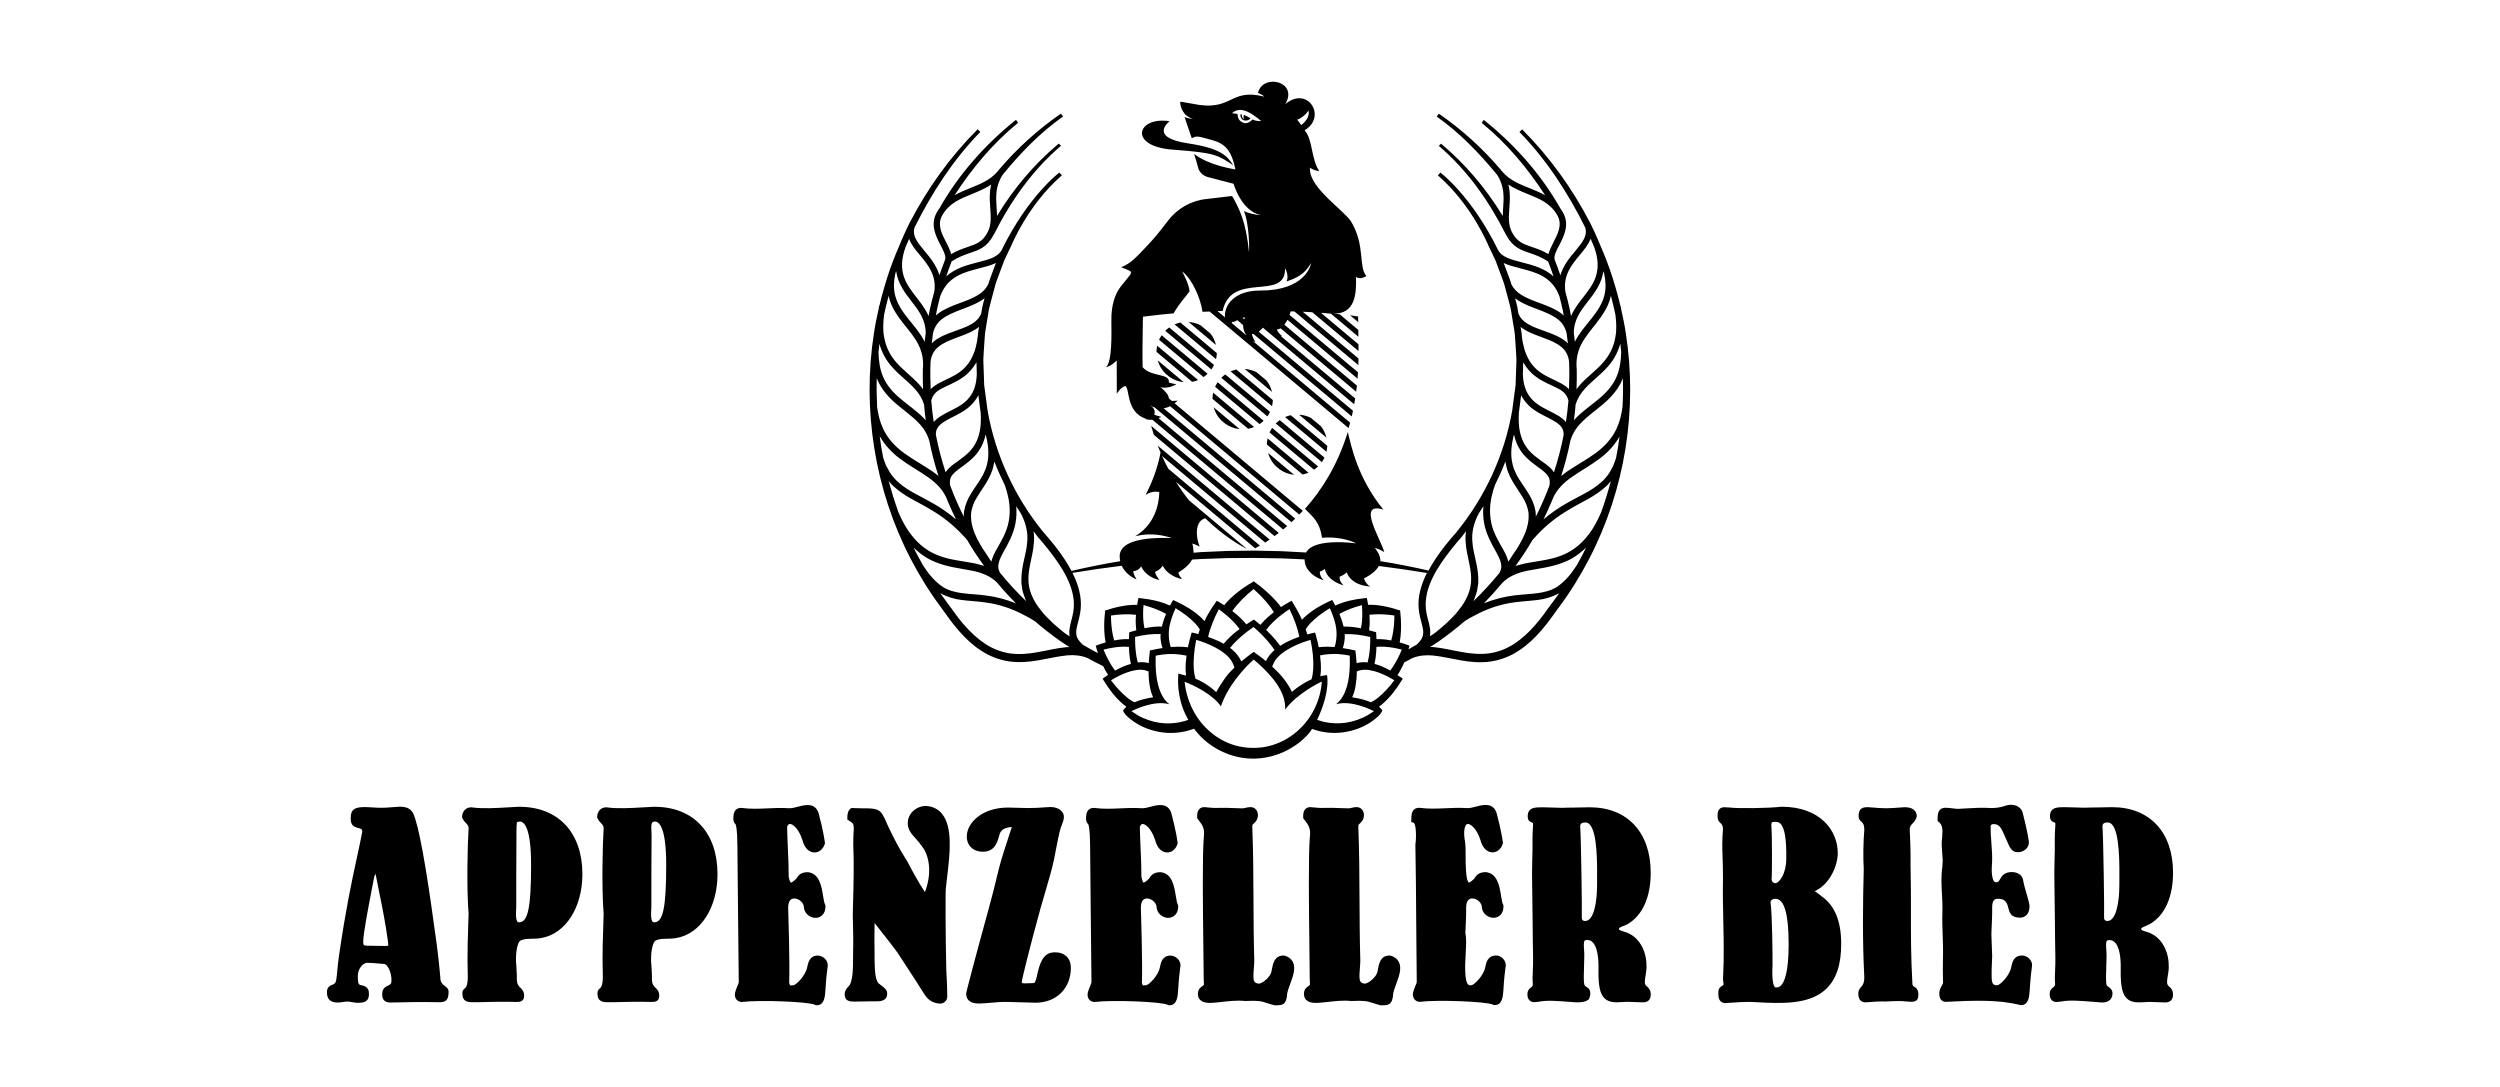
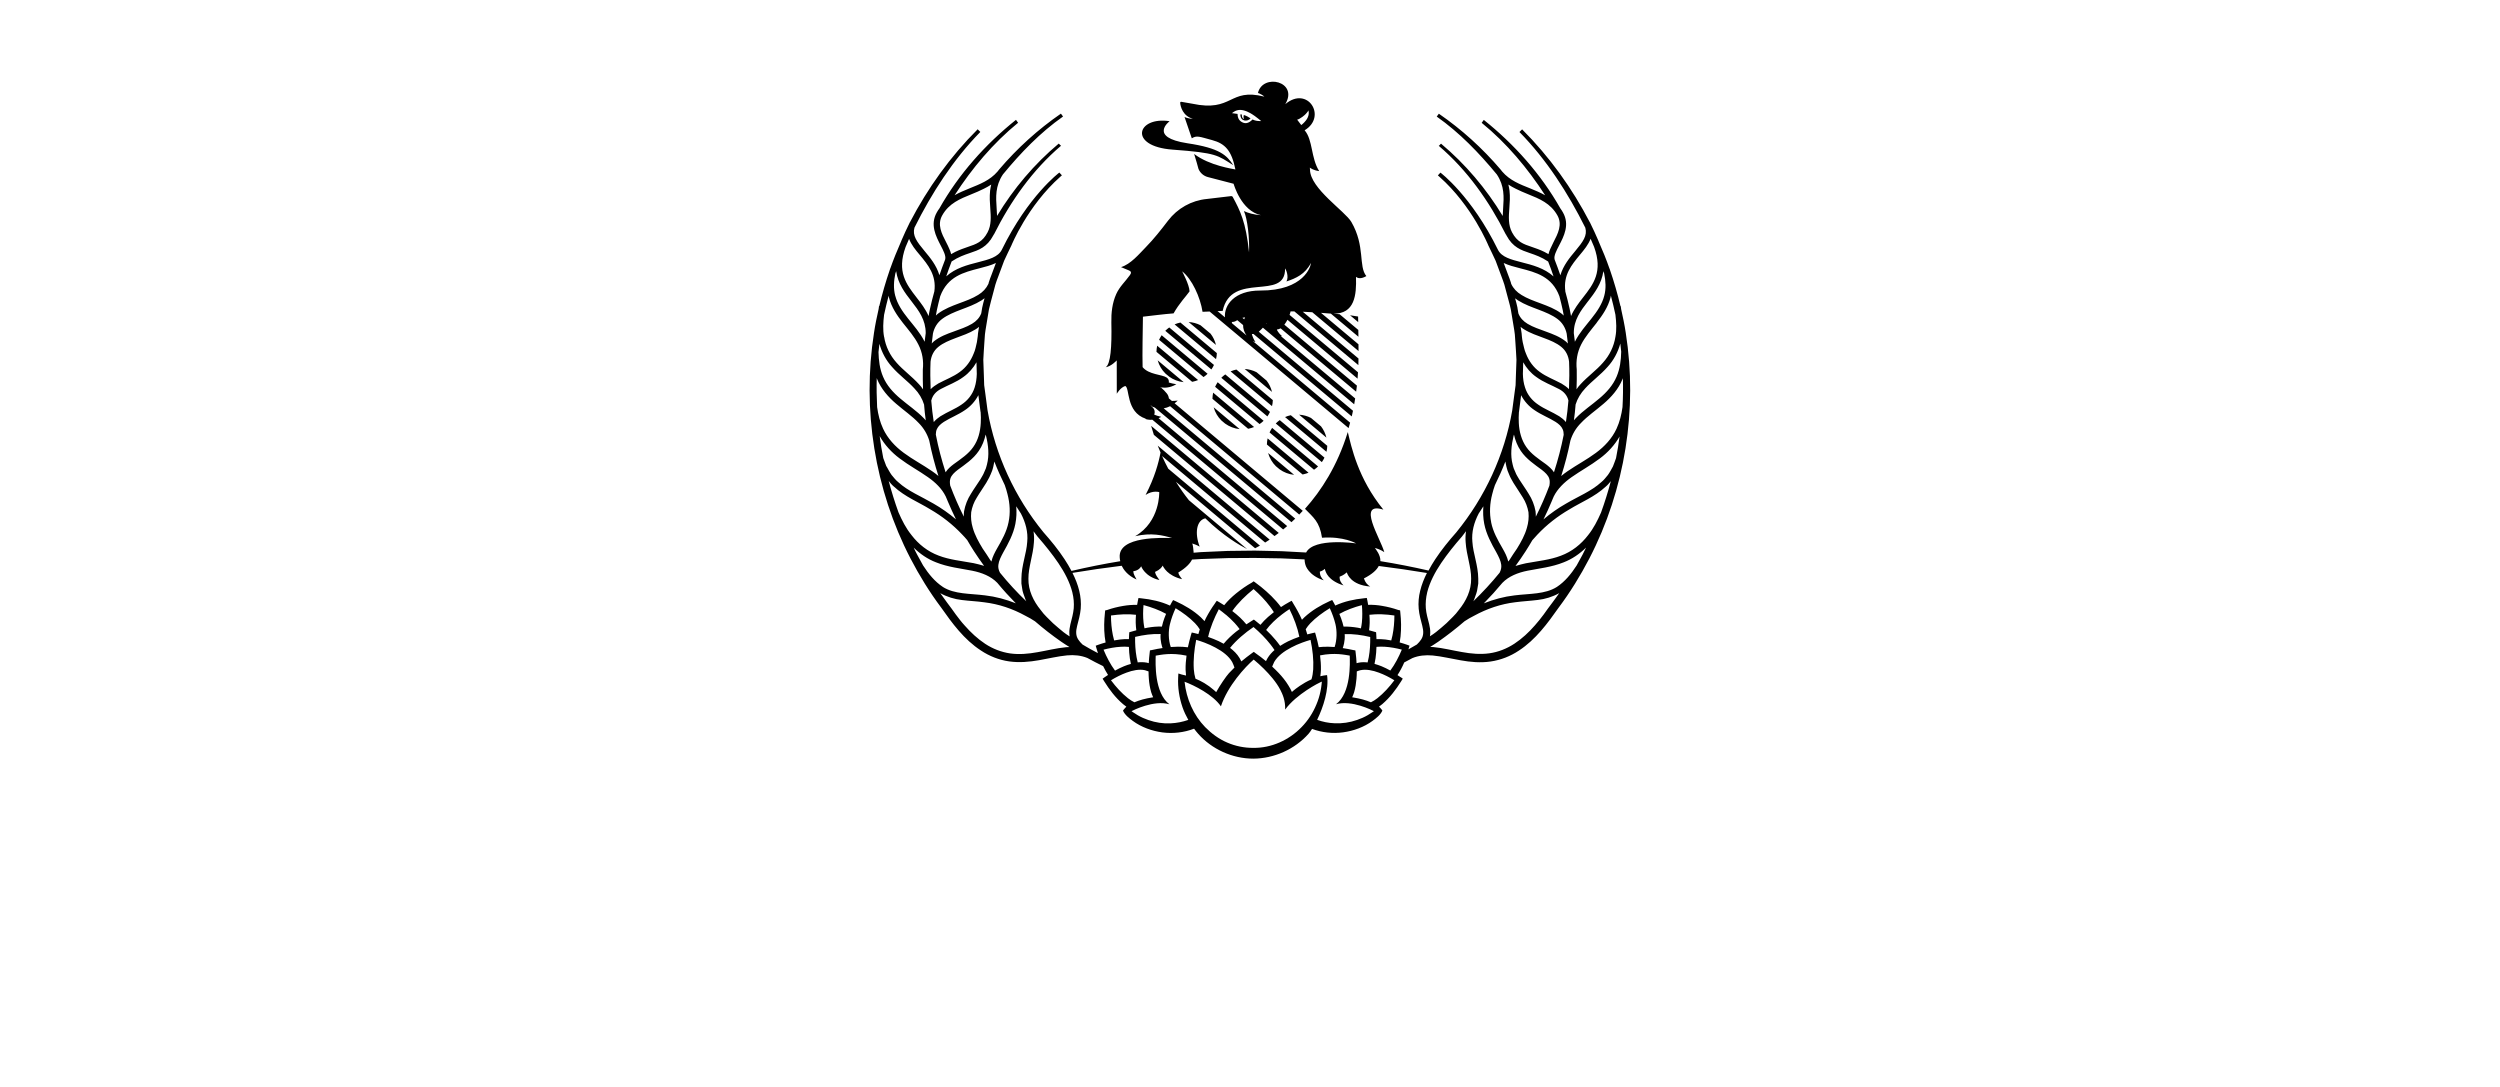
<svg xmlns="http://www.w3.org/2000/svg" id="Ebene_1" data-name="Ebene 1" viewBox="0 0 460 200">
  <path d="M215.21,22.3s-3.96,2.96,3.27,4.06c5.96.89,7.24,2.2,8.45,4.04-2.95-1.84-2.97-2.26-11.19-2.87-8.23-.61-6.54-6.16-.53-5.23ZM219.52,70.22c.33-.07.63-.17.93-.29l-7.53-6.32c-.08.37-.12.74-.13,1.13l6.56,5.51c.05,0,.11-.01.16-.03ZM235.44,86.35c.78.56,1.7.92,2.68,1.02l-4.79-4.02c.27.95.77,1.78,1.43,2.43l.68.57ZM225.42,77.94c.78.56,1.7.92,2.68,1.02l-4.79-4.02c.27.95.77,1.78,1.43,2.43l.68.57ZM229.82,78.86c.32-.07.63-.17.93-.29l-7.53-6.32c-.08.37-.12.74-.13,1.13l6.56,5.51c.05,0,.11-.01.16-.03ZM223.37,67.15l-8.23-6.9c-.26.19-.51.4-.73.62l8.48,7.11c.18-.26.35-.54.48-.83ZM215.12,69.3c.78.56,1.7.92,2.68,1.02l-4.79-4.02c.27.95.77,1.78,1.43,2.43l.68.57ZM217.18,59.35c-.37.08-.72.19-1.05.34l7.62,6.39c.09-.36.14-.73.15-1.11l-6.71-5.63s0,0-.01,0ZM222.2,68.78l-8.46-7.1c-.18.27-.33.55-.47.84l8.18,6.86c.27-.18.52-.39.75-.61ZM239.84,87.27c.32-.07.63-.17.93-.29l-7.53-6.32c-.08.37-.12.74-.13,1.13l6.56,5.51c.05,0,.11-.01.16-.03ZM249.91,59.28c0-.41-.01-.77-.02-1.04-.46-.08-.96-.15-1.48-.23l1.5,1.26ZM220.9,59.85c-.67-.35-1.42-.55-2.19-.6l5.03,4.22c-.19-.77-.53-1.47-.99-2.07l-1.85-1.55ZM257.69,124.57l.42.3s-.27.44-.28.46c-.97,1.55-2.06,3-3.49,4.23-.19.16-.39.31-.6.46.03.02.51.52.62.73-.35.79-1.13,1.39-1.81,1.89-1.57,1.15-3.5,1.85-5.42,2.11-1.93.26-3.89.04-5.71-.63-.24.37-.46.69-.65.9-2.53,2.84-6.31,4.55-10.16,4.57-3.85,0-7.64-1.73-10.15-4.58-.27-.3-.51-.61-.75-.93-1.86.71-3.87.94-5.85.68-1.92-.26-3.85-.96-5.42-2.11-.68-.5-1.46-1.1-1.81-1.89.11-.2.59-.7.62-.73-.21-.15-.41-.3-.6-.46-1.44-1.23-2.52-2.68-3.49-4.23,0-.01-.28-.46-.28-.46l.42-.3c.19-.14.39-.27.58-.39-.34-.53-.63-1.07-.9-1.62-.98-.48-1.95-.97-2.9-1.5-1.15-.47-2.42-.6-3.74-.48-1.67.16-3.38.58-5.16.89-1.76.31-3.63.48-5.49.22-1.86-.26-3.65-.97-5.19-2-3.13-2.03-5.32-5.06-7.33-7.91-2.13-2.84-4.01-5.89-5.65-9.05-6.57-12.68-8.92-27.45-6.7-41.52.22-1.48.52-2.92.85-4.37.03-.18.04-.36.07-.53h.05c.54-2.27,1.19-4.52,1.95-6.72.02-.06.03-.11.04-.16h.02c.59-1.68,1.27-3.35,2-5.01.03-.08.05-.15.09-.23h0c.46-1.05.93-2.11,1.45-3.14.02-.05.03-.09.05-.13h.02c3.27-6.29,7.45-12.13,12.48-17.14l.49.49c-5,5.1-8.94,11.23-12.12,17.61-.41,1.45.42,2.57,1.86,4.3,1.03,1.23,2.19,2.63,2.73,4.45.33-.95.67-1.9,1.04-2.84l.03-.11c.15-.63-.33-1.56-.84-2.54-.88-1.7-1.98-3.82-.71-6.06.14-.27.31-.51.48-.74h0c3.57-6.32,8.45-11.79,14.09-16.3.19.24.2.28.39.54-4.6,3.75-8.48,8.37-11.68,13.33.88-.5,1.82-.88,2.74-1.26,1.89-.77,3.75-1.46,5.16-3.1.1-.13.2-.26.3-.38,3.32-3.9,7.15-7.37,11.36-10.27.19.24.2.28.39.53-4.2,2.95-7.8,6.69-11.06,10.65-1.43,2.14-1.3,4.19-1.16,6.19.03.48.07.97.08,1.45,3.02-5.02,6.86-9.55,11.35-13.31,0,.02.02.03.03.04.02.01.03.02.05.03.23.2.06.13.34.33-5.24,4.46-9.28,10.19-12.35,16.33h-.03c-.03.05-.05.11-.09.18-1.15,2.17-2.68,2.69-4.3,3.23-1.01.34-2.13.73-3.36,1.55-.35.9-.68,1.82-.99,2.74,1.72-1.54,3.91-2.1,5.83-2.59,1.99-.51,3.72-.95,4.39-2.3,4.87-9.94,10.59-14.21,10.59-14.21.02.01.25.25.47.51l-.27.24c-6.06,5.36-9.02,12.66-9.02,12.66-.43.94-.93,1.87-1.34,2.82l-1.09,2.93c-.17.49-.39.97-.52,1.47l-.4,1.51c-.25,1.01-.56,2-.78,3.02l-.51,3.08c-.07.52-.19,1.03-.23,1.54l-.11,1.56c-.06,1.04-.15,2.07-.19,3.11l.11,3.11.05,1.56.21,1.55.41,3.09c1.43,8.21,5.01,15.97,10.29,22.43,1.39,1.57,2.72,3.19,3.88,4.96.46.69.88,1.41,1.27,2.15,2.97-.69,5.97-1.3,8.98-1.79-.05-.21-.09-.43-.1-.66-.35-4.05,8.07-3.62,9.62-3.61-1.65-.49-3.82-1.02-6.78-.33,4.63-2.69,4.43-8.11,4.43-8.11,0,0-1.17-.38-2.51.52,1.67-3.21,2.4-5.92,2.75-7.81-.18-.41-.35-.83-.52-1.26l20.6,17.29c-.29.19-.57.37-.83.54l-18.97-15.92c.36.81.74,1.59,1.14,2.33l16.87,14.16c-.34.19-.64.36-.89.48l-14.57-12.23c.77,1.23,1.57,2.36,2.39,3.39l10.71,8.99c-1.25-.63-4.34-2.39-7.69-5.66,0,0,0,0,0,0-1.61.36-2,2.71-1.04,5.21-.53-.31-1.02-.46-1.36-.58.13.29.22,1.24.24,1.54,0,.05,0,.11,0,.16l1.35-.11,4.95-.22,4.96-.06,4.96.11,4.49.24c1.43-2.79,9.2-1.68,9.2-1.68,0,0-2.28-1.33-6.28-1.04-.44-2.97-1.62-3.75-3.13-5.32,2.99-3.33,5.96-7.92,7.85-14.05,0-.02.02-.04.03-.06.65,2.67,1.85,8.51,6.54,14.26-4.94-1.54-.57,5.22.17,7.82-.69-.46-1.38-.68-1.73-.76.16.23,1.07,1.3,1.01,2.42,2.97.48,5.93,1.06,8.86,1.73.38-.71.79-1.41,1.23-2.07,1.16-1.76,2.49-3.39,3.88-4.96,5.28-6.46,8.87-14.22,10.29-22.43l.41-3.09.21-1.55.05-1.56.11-3.11c-.04-1.04-.13-2.08-.19-3.11l-.11-1.56c-.04-.52-.16-1.03-.23-1.54l-.51-3.08c-.21-1.01-.53-2.01-.78-3.02l-.4-1.51c-.14-.5-.35-.98-.52-1.47l-1.09-2.93c-.41-.95-.91-1.87-1.34-2.82,0,0-2.96-7.3-9.02-12.66l-.27-.24c.22-.26.46-.5.47-.51,0,0,5.71,4.26,10.59,14.21.67,1.35,2.41,1.79,4.39,2.3,1.92.49,4.11,1.05,5.83,2.59-.3-.93-.64-1.84-.99-2.74-1.23-.82-2.35-1.21-3.36-1.55-1.62-.55-3.14-1.06-4.3-3.23-.04-.07-.06-.12-.09-.19h-.03c-3.07-6.12-7.11-11.86-12.35-16.32.29-.19.12-.13.34-.33.02-.01.03-.02.05-.03,0-.01.02-.02.03-.04,4.48,3.76,8.33,8.29,11.35,13.31.01-.48.04-.98.08-1.45.14-2,.27-4.05-1.16-6.19-3.26-3.95-6.87-7.7-11.06-10.65.19-.24.2-.28.39-.53,4.21,2.9,8.04,6.37,11.36,10.27.1.13.2.26.3.38,1.41,1.64,3.26,2.34,5.16,3.1.92.38,1.85.76,2.74,1.26-3.21-4.96-7.08-9.59-11.68-13.33.19-.25.2-.29.39-.54,5.64,4.51,10.52,9.98,14.09,16.29h0c.17.24.34.48.48.75,1.27,2.24.17,4.37-.71,6.06-.51.98-.99,1.92-.84,2.54l.03.11c.37.94.71,1.88,1.04,2.84.54-1.82,1.7-3.22,2.73-4.45,1.44-1.73,2.27-2.85,1.86-4.3-3.18-6.38-7.12-12.52-12.12-17.61l.49-.49c5.02,5.01,9.21,10.84,12.48,17.14h.02s.03.08.05.13c.52,1.03.99,2.09,1.45,3.14h0c.04.07.06.15.09.23.73,1.65,1.41,3.32,2,5.02h.02s.02.09.04.15c.76,2.2,1.41,4.45,1.95,6.73h.05c.03.17.04.35.07.53.32,1.45.63,2.89.85,4.37,2.22,14.07-.12,28.84-6.7,41.52-1.64,3.16-3.52,6.21-5.65,9.05-2.01,2.85-4.21,5.88-7.33,7.91-1.54,1.03-3.33,1.73-5.19,2-1.87.27-3.73.1-5.49-.22-1.77-.3-3.49-.73-5.16-.89-1.32-.12-2.6.01-3.74.48-.5.28-1,.54-1.5.8-.34.8-.75,1.57-1.24,2.33.19.13.39.25.58.39ZM257.94,119.53c-1.03-.27-2.1-.46-3.15-.53-.51-.03-1.02-.02-1.52.02-.02.7-.07,1.4-.17,2.1-.05.34-.11.68-.19,1.03.43.12.86.27,1.27.43.57.23,1.11.51,1.64.8.85-1.14,1.55-2.49,2.12-3.86ZM247.07,119.25c.65.1,1.29.22,1.94.36h0s.38.07.38.07l.05.42c.08.65.14,1.29.17,1.93.13-.03.26-.07.39-.1.56-.11,1.11-.1,1.64-.04.08-.31.15-.64.21-.96.22-1.21.29-2.48.27-3.72-1.54-.37-3.16-.59-4.7-.53.11,1.3-.3,2.42-.36,2.58ZM247.21,115.3c.9-.03,1.77.06,2.63.2.19.03.38.08.57.12.08-.36.14-.74.18-1.11.1-1.03.09-2.12,0-3.17-1.45.39-2.9.92-4.15,1.62.22.52.42,1.04.58,1.59.07.25.14.51.2.76ZM252.84,116.23h0s.36.1.36.1l.03.39c.02.3.03.59.04.88.56-.01,1.11.01,1.65.07.36.04.72.1,1.07.17.09-.31.17-.63.23-.95.24-1.17.34-2.42.35-3.64-1.55-.23-3.14-.31-4.6-.13.04.49.06.97.05,1.47-.01.45-.05.91-.11,1.38.31.08.62.16.93.26ZM286.91,109.13c-1.23.69-2.61,1.11-3.96,1.26-1.41.18-2.79.24-4.12.42-2.68.32-5.23,1.19-7.6,2.49-.6.29-1.18.64-1.75,1.01-1.54,1.33-3.15,2.58-4.82,3.75-.49.34-1,.66-1.51.98.2.01.39,0,.58.02,1.85.18,3.56.63,5.28.92,1.69.31,3.39.46,5.03.23,1.64-.23,3.21-.85,4.61-1.77,1.4-.92,2.66-2.09,3.78-3.38.58-.63,1.09-1.32,1.62-2.01.5-.71,1.02-1.43,1.56-2.13.45-.59.87-1.2,1.3-1.8ZM291.82,100.77c-1.17,1.15-2.57,2.11-4.11,2.7-2.18.88-4.5,1.12-6.64,1.54-1.8.36-3.45,1.02-4.63,2.23-1.08,1.3-2.22,2.56-3.41,3.77,1.81-.72,3.72-1.24,5.65-1.46,2.79-.35,5.61-.18,7.79-1.56,1.47-.97,2.63-2.39,3.63-3.94.37-.67.74-1.32,1.09-1.99.23-.43.43-.86.64-1.29ZM296.4,88.52c-.3.37-.61.75-.98,1.05-2.02,1.86-4.49,2.83-6.64,4.15-2.19,1.27-4.18,2.82-5.91,4.66-.32.33-.61.68-.92,1.02-.4.68-.8,1.36-1.23,2.02-.59.92-1.22,1.83-1.87,2.72.65-.2,1.3-.36,1.93-.5,2.25-.42,4.44-.62,6.43-1.39,2-.74,3.7-2.08,5-3.78,1-1.24,1.73-2.68,2.38-4.16.69-1.9,1.29-3.82,1.8-5.77ZM298.04,80.25c-.91,1.62-2.2,3.02-3.66,4.1-1.71,1.29-3.56,2.29-5.21,3.45-1.38.97-2.57,2.13-3.28,3.55-.08.2-.17.4-.26.61-.02.08-.06.14-.09.22-.48,1.15-.99,2.28-1.54,3.39,1.29-1.09,2.69-2.08,4.14-2.9,2.25-1.33,4.69-2.3,6.48-3.94.49-.38.84-.87,1.23-1.33.36-.49.63-1.04.93-1.57.19-.51.4-1.01.57-1.53.27-1.34.48-2.68.66-4.04ZM288.69,71.61c.08-1.68.09-3.37.02-5.05-.12-1.08-.58-2.04-1.43-2.73-.88-.73-2.03-1.2-3.22-1.64-1.18-.45-2.44-.85-3.63-1.59-.23-.12-.43-.29-.64-.46.04.2.06.41.1.61h0c.03.21.07.42.09.61l.04.48c.04.38.08.75.16,1.12.18.71.3,1.45.6,2.11.52,1.35,1.37,2.54,2.55,3.37,1.17.87,2.57,1.38,3.99,2.14.47.28.96.61,1.38,1.03ZM286.78,71.55c-1.28-.69-2.8-1.22-4.12-2.2-.99-.69-1.8-1.64-2.39-2.69l-.06,2.15c.02.86.13,1.71.4,2.5.41,1.3,1.27,2.38,2.43,3.15,1.15.81,2.52,1.31,3.87,2.14.42.28.86.62,1.22,1.06.2-1.32.36-2.64.46-3.97-.22-.92-.83-1.65-1.8-2.14ZM279.51,75.73s-.02.07-.03.1c-.04.67-.06,1.34-.02,2,.08,1.6.5,3.16,1.38,4.42.88,1.28,2.21,2.15,3.62,3.17.5.39,1.07.85,1.47,1.48.73-2.27,1.34-4.57,1.79-6.89,0-.37-.05-.74-.2-1.05-.23-.54-.72-.96-1.29-1.33-1.16-.74-2.6-1.28-3.89-2.17-1.01-.67-1.88-1.63-2.45-2.74l-.39,3.02ZM298.54,69.77c-.73,1.81-2.08,3.33-3.51,4.54-1.43,1.23-2.95,2.26-4.14,3.53-.92.92-1.57,2.03-1.94,3.24-.44,2.21-1.01,4.38-1.69,6.51.37-.31.76-.61,1.16-.88,1.76-1.21,3.59-2.16,5.21-3.37,1.61-1.18,2.98-2.66,3.81-4.45.58-1.25.91-2.6,1.1-3.98.1-1.77.12-3.56.07-5.33-.02.06-.05.13-.07.2ZM298.13,63.24c-.44,1.58-1.23,3.07-2.33,4.26-1.31,1.5-2.9,2.61-4.12,3.96-.82.87-1.43,1.87-1.77,2.97-.07.97-.18,1.94-.31,2.9.11-.14.23-.28.36-.4,1.35-1.39,2.92-2.41,4.28-3.58,1.38-1.15,2.55-2.46,3.22-4.06.61-1.43.81-2.99.84-4.58-.05-.5-.1-.98-.16-1.48ZM293.81,59.37c-1.06,1.35-2.16,2.61-2.88,4.03-.72,1.42-.98,3-.81,4.58h0c.03,1.22,0,2.43-.04,3.65.22-.34.47-.65.75-.94,1.35-1.47,2.92-2.57,4.11-3.95,1.22-1.35,2.02-2.99,2.3-4.78.25-1.32.16-2.68,0-4.05-.25-1.19-.53-2.35-.84-3.52-.03.11-.03.22-.06.33-.45,1.79-1.49,3.3-2.54,4.64ZM292.2,55.43c-1.35,1.74-2.63,3.41-2.62,5.87.07.53.14,1.05.2,1.59,0-.02.02-.04.02-.05.81-1.62,2-2.92,3.03-4.23,1.04-1.3,1.96-2.66,2.35-4.18.36-1.32.27-2.72-.01-4.09-.05-.14-.1-.3-.15-.44-.33,2.32-1.62,3.99-2.82,5.54ZM288.01,53.61c.29,1.06.57,2.12.8,3.2.1.44.17.9.26,1.34.56-1.28,1.4-2.38,2.23-3.44,1.89-2.42,3.67-4.72,2.01-9.29-.21-.5-.42-1-.64-1.49-.4,1.06-1.18,2.02-1.96,2.95-1.53,1.84-3.1,3.74-2.69,6.72ZM286.56,39.63c-1.25-2.22-3.28-3.05-5.43-3.91-.75-.3-1.5-.62-2.23-.99-.46-.23-.92-.47-1.36-.77.09.38.16.75.21,1.12.13,1.13.05,2.22-.03,3.24-.12,1.59-.22,3.09.5,4.44.94,1.76,2.07,2.15,3.65,2.68.69.24,1.45.49,2.28.9.25.12.51.26.77.42.07-.31.19-.63.33-.95.17-.4.37-.8.58-1.22.83-1.61,1.69-3.26.73-4.96ZM279.93,54.26c1.07.67,2.32,1.11,3.59,1.58,1.27.48,2.59.96,3.78,1.85.16.11.29.26.43.38-.07-.33-.12-.66-.18-.99-.19-.86-.39-1.72-.62-2.57-1.35-3.64-4.32-4.4-7.21-5.14-1.09-.28-2.14-.55-3.04-.98l.78,2.09c.18.51.4,1,.54,1.5l.06.25c.39.84,1.04,1.53,1.88,2.03ZM279.21,56.63l.17,1.03c.3.8.9,1.45,1.69,1.92,1.01.61,2.21,1,3.43,1.45,1.2.44,2.49.91,3.61,1.8.14.11.25.25.38.38-.06-.61-.14-1.22-.22-1.82-.23-1.08-.8-2.03-1.7-2.7-.99-.74-2.21-1.23-3.46-1.71-1.26-.48-2.57-.94-3.8-1.71-.18-.12-.36-.25-.53-.38.16.58.32,1.16.44,1.75ZM278.33,85.48c.07.23.11.48.2.71l.3.69c.16.47.47.89.71,1.33.55.88,1.18,1.72,1.75,2.68.6.92,1.04,2.03,1.25,3.18.04.33.05.66.05,1,.94-1.86,1.77-3.77,2.5-5.71.08-.47.1-.93-.04-1.32-.19-.59-.73-1.1-1.36-1.59-1.28-.95-2.84-1.97-3.86-3.48-.63-.92-1.02-1.95-1.26-3-.02.07-.04.15-.07.23-.42,1.76-.62,3.57-.17,5.28ZM274.37,96.11c.34,1.71,1.2,3.24,2.14,4.86.39.69.8,1.45,1.01,2.35.07-.1.14-.18.22-.28.44-.71.9-1.4,1.38-2.09.76-1.23,1.46-2.49,1.83-3.83.29-.95.38-1.93.29-2.87-.17-.93-.49-1.84-1.04-2.71-.52-.88-1.15-1.74-1.72-2.68-.25-.49-.57-.94-.77-1.48l-.32-.78c-.1-.27-.15-.55-.23-.83-.07-.28-.12-.57-.17-.85-.57,1.48-1.22,2.92-1.92,4.34-.19.55-.37,1.1-.5,1.66-.45,1.72-.54,3.5-.19,5.19ZM270.92,99.71c.13,2.14,1.05,4.29,1.08,6.75v.91c-.04.31-.1.61-.15.91-.06.62-.31,1.18-.51,1.76-.06.21-.15.41-.25.6,1.71-1.66,3.34-3.41,4.84-5.26.24-.47.36-.94.3-1.45-.08-.73-.48-1.51-.91-2.31-.89-1.57-1.85-3.32-2.22-5.24-.21-1.07-.24-2.15-.16-3.22-.27.45-.57.89-.86,1.33-.85,1.63-1.34,3.4-1.16,5.22ZM262.6,109.02c-.23.95-.32,1.92-.25,2.88.08.98.35,1.92.62,2.96.12.52.23,1.1.19,1.72,0,.17-.03.34-.06.5.19-.14.41-.26.61-.4.18-.12.35-.26.53-.39.65-.53,1.31-1.07,1.92-1.63.77-.79,1.63-1.52,2.25-2.41,1.38-1.68,2.32-3.67,2.28-5.78.02-2.12-.86-4.3-1.01-6.69-.06-.68-.03-1.37.07-2.04-.26.34-.51.68-.77,1.01l-.03.03h0c-1.36,1.55-2.64,3.15-3.78,4.83-1.13,1.68-2.09,3.49-2.57,5.39ZM186.83,96.38c-.37,1.92-1.33,3.67-2.22,5.24-.43.8-.83,1.58-.91,2.31-.07.51.05.98.3,1.45,1.5,1.86,3.12,3.61,4.84,5.26-.1-.2-.19-.39-.25-.6-.2-.58-.45-1.15-.51-1.76-.05-.3-.11-.6-.14-.91v-.91c.02-2.46.94-4.61,1.07-6.75.18-1.82-.31-3.59-1.16-5.22-.29-.44-.59-.88-.86-1.33.09,1.07.05,2.15-.16,3.22ZM182.23,87.38c-.2.54-.52.99-.77,1.48-.57.94-1.21,1.81-1.72,2.68-.55.86-.88,1.78-1.04,2.71-.09.95,0,1.92.29,2.87.38,1.34,1.07,2.59,1.83,3.83.48.69.93,1.38,1.38,2.09.08.1.15.18.22.28.21-.9.62-1.65,1.01-2.35.93-1.61,1.8-3.15,2.14-4.86.36-1.69.26-3.47-.19-5.19-.13-.56-.31-1.11-.5-1.66-.7-1.42-1.35-2.86-1.92-4.34-.05.28-.1.57-.17.85-.08.28-.12.56-.23.83l-.32.78ZM180.1,82.96c-1.02,1.52-2.57,2.53-3.86,3.48-.64.49-1.17,1-1.36,1.59-.14.39-.12.85-.04,1.32.73,1.94,1.56,3.85,2.5,5.71,0-.34,0-.67.05-1,.21-1.15.65-2.26,1.25-3.18.57-.96,1.2-1.8,1.75-2.68.24-.44.54-.86.71-1.33l.3-.69c.09-.23.12-.48.2-.71.45-1.71.26-3.52-.17-5.28-.02-.08-.04-.16-.07-.23-.24,1.05-.63,2.09-1.26,3ZM171.35,73.69c.1,1.33.26,2.65.46,3.97.37-.44.8-.78,1.22-1.06,1.35-.84,2.72-1.34,3.87-2.14,1.16-.77,2.02-1.85,2.43-3.15.26-.79.37-1.64.4-2.5l-.06-2.15c-.59,1.05-1.4,1.99-2.39,2.69-1.31.98-2.84,1.51-4.12,2.2-.97.49-1.58,1.22-1.8,2.14ZM172.61,70.58c1.42-.76,2.83-1.27,3.99-2.14,1.17-.83,2.02-2.02,2.55-3.37.31-.66.43-1.4.6-2.11.07-.37.12-.74.16-1.12l.04-.48c.02-.2.06-.4.09-.6h0c.04-.21.06-.42.1-.62-.21.17-.42.34-.64.46-1.18.73-2.44,1.14-3.63,1.59-1.18.45-2.34.91-3.22,1.64-.85.69-1.31,1.65-1.43,2.73-.07,1.69-.05,3.37.02,5.05.41-.42.91-.75,1.38-1.03ZM172.2,80.01c.45,2.33,1.06,4.63,1.79,6.89.4-.63.97-1.1,1.47-1.48,1.41-1.02,2.74-1.89,3.62-3.17.89-1.25,1.3-2.82,1.38-4.42.04-.66.03-1.33-.02-2,0-.03-.02-.07-.03-.1l-.39-3.02c-.57,1.11-1.44,2.07-2.45,2.74-1.29.89-2.73,1.43-3.89,2.17-.57.38-1.06.8-1.29,1.33-.15.31-.19.68-.2,1.05ZM181.15,54.88c-.17.13-.35.26-.53.38-1.23.77-2.54,1.23-3.8,1.71-1.25.48-2.47.97-3.46,1.71-.9.67-1.47,1.62-1.7,2.7-.09.6-.16,1.21-.22,1.82.13-.13.24-.27.38-.38,1.12-.9,2.4-1.37,3.61-1.8,1.21-.45,2.41-.83,3.43-1.45.79-.47,1.39-1.12,1.69-1.92l.17-1.03c.12-.59.28-1.17.44-1.75ZM174.1,44.59c.22.41.41.82.58,1.22.15.32.26.64.33.95.26-.16.52-.3.77-.42.83-.4,1.59-.66,2.28-.9,1.58-.53,2.72-.91,3.65-2.68.72-1.35.62-2.86.5-4.44-.08-1.02-.15-2.11-.03-3.24.05-.37.11-.75.21-1.12-.44.29-.9.54-1.36.77-.73.37-1.48.69-2.23.99-2.15.87-4.19,1.69-5.43,3.91-.96,1.7-.1,3.36.73,4.96ZM172.19,58.07c.14-.12.27-.27.43-.38,1.19-.88,2.51-1.37,3.78-1.85,1.27-.47,2.52-.91,3.59-1.58.84-.5,1.48-1.19,1.88-2.03l.06-.25c.14-.51.36-1,.54-1.5l.78-2.09c-.9.43-1.95.7-3.04.98-2.9.74-5.86,1.5-7.21,5.14-.23.85-.43,1.71-.62,2.57-.06.33-.11.66-.18.99ZM168.63,54.72c.83,1.06,1.68,2.16,2.23,3.44.08-.45.15-.9.26-1.34.23-1.08.51-2.15.8-3.2.41-2.98-1.16-4.89-2.69-6.72-.79-.93-1.56-1.89-1.96-2.95-.22.49-.44.99-.64,1.49-1.66,4.57.13,6.86,2.01,9.29ZM164.73,54.43c.39,1.52,1.31,2.88,2.35,4.18,1.04,1.31,2.22,2.6,3.03,4.23,0,.01.02.03.02.05.06-.54.13-1.06.2-1.59,0-2.46-1.27-4.13-2.62-5.87-1.2-1.54-2.49-3.22-2.82-5.54-.05.14-.1.3-.15.44-.29,1.37-.37,2.77-.02,4.09ZM162.68,61.97c.28,1.79,1.08,3.43,2.3,4.78,1.2,1.37,2.77,2.48,4.11,3.95.28.29.52.6.75.94-.04-1.22-.06-2.43-.04-3.65h0c.17-1.58-.08-3.16-.81-4.58-.71-1.43-1.81-2.68-2.88-4.03-1.05-1.34-2.09-2.86-2.54-4.64-.03-.11-.03-.22-.06-.33-.31,1.17-.59,2.34-.84,3.52-.16,1.36-.25,2.72,0,4.05ZM161.64,64.73c.04,1.59.23,3.15.84,4.58.67,1.6,1.84,2.91,3.22,4.06,1.36,1.16,2.92,2.19,4.28,3.58.13.12.24.26.36.4-.13-.97-.24-1.93-.31-2.9-.34-1.11-.94-2.11-1.77-2.97-1.22-1.35-2.81-2.45-4.12-3.96-1.1-1.19-1.89-2.68-2.33-4.26-.06.5-.11.98-.16,1.48ZM161.39,74.9c.19,1.39.52,2.74,1.1,3.98.83,1.79,2.2,3.27,3.81,4.45,1.62,1.21,3.46,2.16,5.21,3.37.4.26.78.57,1.16.88-.68-2.13-1.25-4.3-1.69-6.51-.37-1.21-1.02-2.31-1.94-3.24-1.2-1.27-2.72-2.3-4.14-3.53-1.43-1.21-2.77-2.73-3.51-4.54-.02-.07-.05-.14-.07-.2-.05,1.78-.02,3.56.07,5.33ZM163.12,85.82c.3.52.58,1.08.93,1.57.39.46.75.95,1.23,1.33,1.79,1.65,4.23,2.62,6.48,3.94,1.46.83,2.85,1.82,4.14,2.9-.54-1.11-1.06-2.24-1.54-3.39-.03-.08-.07-.14-.09-.22-.09-.21-.18-.4-.26-.61-.7-1.43-1.89-2.58-3.28-3.55-1.64-1.16-3.5-2.15-5.21-3.45-1.45-1.08-2.75-2.48-3.66-4.1.18,1.36.39,2.7.66,4.04.18.52.39,1.02.57,1.53ZM167.71,98.45c1.3,1.7,3,3.04,5,3.78,1.98.77,4.17.97,6.43,1.39.64.14,1.28.3,1.93.5-.64-.89-1.28-1.8-1.87-2.72-.43-.66-.83-1.34-1.23-2.02-.3-.34-.59-.7-.92-1.02-1.73-1.84-3.71-3.39-5.91-4.66-2.15-1.32-4.62-2.29-6.64-4.15-.37-.3-.68-.68-.98-1.05.51,1.95,1.12,3.88,1.8,5.77.65,1.49,1.38,2.93,2.38,4.16ZM173.47,107.99c2.18,1.38,5,1.2,7.79,1.56,1.93.22,3.84.74,5.65,1.46-1.19-1.21-2.34-2.47-3.41-3.77-1.18-1.22-2.83-1.87-4.63-2.23-2.14-.42-4.46-.66-6.64-1.54-1.55-.59-2.94-1.55-4.11-2.7.2.43.41.87.64,1.29.35.67.72,1.33,1.09,1.99,1,1.55,2.16,2.97,3.63,3.94ZM196.77,119.05c-.51-.32-1.02-.64-1.51-.98-1.67-1.16-3.29-2.42-4.82-3.75-.57-.37-1.14-.72-1.75-1.01-2.37-1.31-4.92-2.17-7.6-2.49-1.33-.19-2.71-.24-4.12-.42-1.34-.15-2.72-.57-3.96-1.26.43.6.85,1.2,1.3,1.8.54.7,1.06,1.42,1.56,2.13.53.69,1.04,1.39,1.62,2.01,1.13,1.29,2.39,2.46,3.78,3.38,1.4.92,2.97,1.53,4.61,1.77,1.64.23,3.34.08,5.03-.23,1.71-.29,3.43-.74,5.28-.92.19-.02.39-.01.58-.02ZM197.32,109.02c-.48-1.91-1.44-3.71-2.57-5.39-1.14-1.68-2.43-3.28-3.78-4.83h0s-.03-.03-.03-.03c-.26-.33-.51-.67-.77-1.01.1.67.13,1.35.07,2.04-.15,2.39-1.03,4.57-1.01,6.69-.04,2.11.9,4.1,2.28,5.78.62.89,1.48,1.62,2.25,2.41.62.56,1.27,1.1,1.92,1.63.19.13.36.26.53.39.2.15.42.27.61.4-.03-.16-.06-.33-.06-.5-.04-.62.08-1.2.19-1.72.27-1.05.53-1.99.62-2.96.07-.96-.01-1.93-.25-2.88ZM203.43,118.22c-.07-.37-.12-.73-.16-1.09-.16-1.49-.12-2.93.04-4.4l.04-.41.36-.08c.97-.34,1.94-.58,2.95-.75.83-.14,1.69-.22,2.57-.19.04-.26.08-.51.14-.77l.11-.5.52.06c1.81.19,3.57.56,5.28,1.34.1-.19.2-.38.31-.58l.26-.44.47.21c1.68.77,3.25,1.69,4.64,2.97.16.15.48.49.67.7.09-.19.17-.39.27-.58.5-.95,1.04-1.85,1.68-2.72v-.02s.31-.43.31-.43l.45.26c.31.18.61.37.91.56.66-.82,1.41-1.53,2.19-2.17.93-.75,1.88-1.42,2.93-2.01h0s.3-.22.3-.22l.33.24c.71.51,1.36,1.04,2,1.61.64.56,1.25,1.17,1.83,1.82.3.34.6.7.87,1.07.48-.32.97-.62,1.5-.91l.46-.25.28.45v.02c.61.98,1.16,1.98,1.62,3.03.15-.16.29-.31.45-.46,1.4-1.29,2.96-2.2,4.64-2.97l.47-.21.26.44c.11.19.21.38.31.58,1.71-.78,3.46-1.15,5.28-1.34l.52-.06.11.5c.06.26.1.52.14.77.88-.03,1.74.04,2.57.19,1.01.17,1.98.41,2.95.75l.36.08.04.41c.16,1.47.19,2.91.04,4.4-.04.36-.09.73-.16,1.09.44.12.88.25,1.32.41l.49.18s-.14.51-.15.52c-.01.05-.03.1-.05.16h0c.52-.29,1.04-.58,1.55-.89.31-.29.58-.6.79-.92.48-.73.46-1.54.21-2.52-.25-.97-.56-2.03-.66-3.14-.1-1.11,0-2.24.27-3.3.28-1.16.72-2.25,1.24-3.28-2.95-.49-5.9-.92-8.86-1.29-.37.72-1.18,1.5-2.73,2.29.25.77.65,1.18,1.15,1.49-3.57-.28-4.21-2.33-4.29-2.58,0,0,0-.02,0-.03-.25.19-.54.51-1.33.8-.03.71.27,1.15.72,1.61-2.87-.92-3.31-2.45-3.44-3.04h-.02c-.1.06-.3.33-.9.5,0,.74.29,1.18.72,1.6-2.87-.92-3.36-2.81-3.36-2.81h.01c-.02-.06-.04-.11-.06-.16-.08-.29-.11-.58-.12-.88l-4.28-.19-4.92-.08-4.92.03-4.92.17-1.67.1c-.32.65-1.01,1.46-2.53,2.39.11.51.41.8.7,1.22-2.69-.63-3.45-2.24-3.56-2.5,0,0,0,0,0-.01-.15.25-.37.7-1.42,1.17.09.57.45.97.81,1.5-2.69-.63-3.35-2.51-3.35-2.52h-.02c-.07.14-.4.76-1.44.9.02.54.33.98.6,1.52-1.71-.77-2.43-1.9-2.73-2.53-3.03.37-6.05.81-9.06,1.31.53,1.05.97,2.14,1.25,3.31.26,1.07.36,2.19.27,3.3-.1,1.1-.41,2.17-.66,3.14-.25.98-.27,1.8.21,2.52.21.32.48.63.79.92.93.56,1.87,1.08,2.83,1.58-.09-.28-.18-.56-.26-.85,0-.02-.15-.52-.15-.52l.49-.18c.44-.16.88-.29,1.32-.41ZM244.25,118.99c.39,0,.94.03,1.32.06.45-1.32.44-2.99.16-4.17-.24-1.01-.61-2.02-1.05-2.97-1.3.79-2.55,1.71-3.57,2.76-.33.35-.62.72-.86,1.11.1.31.21.63.29.95.3-.08.6-.16.92-.23l.51-.11.15.5v.02c.21.72.38,1.44.53,2.17.54-.06,1.08-.09,1.61-.08ZM220.5,116.67c.08-.29.16-.58.26-.87-.24-.39-.54-.78-.88-1.13-1.02-1.05-2.27-1.97-3.57-2.76-.44.95-.81,1.97-1.05,2.97-.29,1.18-.3,2.86.16,4.17.38-.03.94-.05,1.32-.06.6,0,1.22.03,1.83.11.16-.74.34-1.47.55-2.2v-.02s.16-.5.16-.5l.5.11c.3.06.59.14.88.22-.05-.01-.11-.03-.16-.04ZM219.66,123.16c.04.6.15,1.18.31,1.72.55.23,1.09.49,1.61.8.64.38,1.24.82,1.8,1.31.14.12.27.24.4.36.67-1.23,1.83-2.92,2.35-3.49.33-.36.67-.7,1.01-1.03-.11-.34-.25-.67-.41-1-.61-1.1-1.8-1.99-3.08-2.67-.64-.35-1.31-.64-2-.91-.51-.19-1.03-.37-1.55-.52-.36,1.79-.55,3.65-.44,5.42ZM234.39,112.64c-.22-.36-.46-.7-.71-1.04-.87-1.16-1.92-2.24-3.02-3.21-1.48,1.2-2.89,2.56-3.92,4.04.49.38.98.77,1.44,1.21.4.39.79.8,1.15,1.24.35-.23.69-.46,1.06-.68h0s.32-.2.32-.2l.31.24c.31.24.61.48.9.73.43-.53.91-1.01,1.4-1.45.35-.31.71-.6,1.07-.88ZM234.22,114.49c-.46.44-.88.92-1.25,1.42.62.59,1.22,1.21,1.77,1.88.28.34.56.69.81,1.05.47-.31.95-.58,1.45-.83.68-.33,1.37-.6,2.08-.85-.35-1.72-1.01-3.46-1.82-5.08-.46.3-.92.62-1.35.95-.59.45-1.17.94-1.69,1.45ZM225.55,113.11c-.42-.35-.85-.69-1.29-1.01-.84,1.61-1.56,3.33-1.95,5.03,0,.02,0,.05-.01.07.66.23,1.31.48,1.95.78.3.15.61.31.9.47.69-.83,1.46-1.55,2.28-2.21.21-.17.44-.33.66-.49-.28-.39-.59-.76-.92-1.12-.5-.54-1.04-1.05-1.61-1.53ZM228.08,121.08c.12.2.23.41.33.62.63-.53,1.28-1.03,1.95-1.52l.34-.24.31.24h0c.67.47,1.31.95,1.93,1.47.09-.18.18-.37.28-.54.36-.59.8-1.08,1.29-1.5-.23-.35-.48-.7-.74-1.03-.91-1.16-1.99-2.24-3.12-3.21-1.6,1.09-3.13,2.38-4.32,3.84,0,0,0,0,0,0,.65.5,1.28,1.09,1.75,1.87ZM234.09,122.66c.41.38.81.77,1.2,1.18.65.69,1.26,1.44,1.78,2.29.3.51.47.77.64,1.19.1-.08.19-.17.29-.25.36-.3,1.63-1.33,3.31-2.07.18-.57.28-1.2.32-1.83.1-1.77-.11-3.64-.49-5.43-.52.15-1.05.32-1.56.51-.69.26-1.37.55-2.01.9-1.28.67-2.49,1.55-3.12,2.66-.14.28-.26.56-.37.84ZM208.97,114.59c-.01-.49.01-.98.05-1.47-1.46-.18-3.06-.09-4.6.13,0,1.22.11,2.47.35,3.64.06.32.14.64.23.95.35-.07.71-.13,1.07-.17.54-.06,1.09-.09,1.65-.07,0-.29.02-.59.04-.88l.03-.39.36-.1h0c.31-.1.62-.18.93-.26-.06-.46-.1-.92-.11-1.38ZM208.86,117.2c-.02,1.24.05,2.51.27,3.72.06.33.13.65.21.96.53-.06,1.07-.06,1.64.04.13.03.26.07.39.1.03-.64.09-1.29.17-1.93l.05-.42.38-.07h0c.65-.15,1.29-.27,1.94-.36-.06-.15-.47-1.28-.36-2.58-1.53-.06-3.15.16-4.7.53ZM213.98,114.54c.16-.55.36-1.07.58-1.59-1.25-.7-2.69-1.22-4.15-1.62-.1,1.05-.11,2.14,0,3.17.04.38.1.75.18,1.11.19-.04.38-.08.57-.12.86-.15,1.73-.23,2.63-.2.06-.26.12-.51.2-.76ZM205.17,123.39c.53-.29,1.07-.57,1.64-.8.41-.17.83-.31,1.27-.43-.08-.34-.14-.69-.19-1.03-.1-.7-.15-1.4-.17-2.1-.5-.05-1.01-.06-1.52-.02-1.05.06-2.12.26-3.15.53.57,1.37,1.27,2.72,2.12,3.86ZM207.53,128.46c.38.3.79.56,1.2.76.48-.2.98-.37,1.47-.51.59-.16,1.19-.28,1.79-.38.06-.01.13-.02.19-.03-.14-.31-.26-.62-.36-.93-.24-.83-.37-1.65-.43-2.46-.04-.46-.05-.92-.06-1.37-.22-.08-.44-.15-.66-.22-1.03-.23-2.26.02-3.41.45-.98.36-1.94.85-2.84,1.4.91,1.22,1.96,2.38,3.11,3.29ZM215.45,133.09c1.09-.05,2.18-.27,3.2-.63-.42-.74-.78-1.5-1.06-2.3-.61-1.78-.9-3.65-.81-5.5l.04-.74.64.2h0c.26.05.51.12.77.18-.04-.36-.07-.71-.08-1.06-.02-.89.06-1.75.17-2.6-2.85-.6-4.7-.15-5.67,0-.04,1.36-.27,6.84,2.52,8.95-2.85-.85-6.73,1.14-6.96,1.26h-.02s.25.18.25.18c.3.21.6.4.91.58.62.36,1.28.65,1.95.88,1.34.47,2.76.68,4.16.61ZM242.22,129.62c.33-.78.58-1.59.75-2.42.09-.42.15-.84.2-1.26l.05-.52-.18.07c-.29.11-4.51,2.23-6.57,5.07.06-1.7-.51-2.88-.88-3.61-.38-.74-.88-1.45-1.43-2.13-1.02-1.25-2.22-2.41-3.48-3.46-1.56,1.35-4.78,4.82-6.03,8.6-1.52-2.18-4.92-3.86-6.69-4.52.33,3.14,1.64,6.14,3.79,8.35,1.17,1.19,2.53,2.19,4.05,2.84,1.51.66,3.16.99,4.81.98,3.31.05,6.56-1.42,8.87-3.81,1.17-1.19,2.1-2.62,2.74-4.18ZM252.81,130.85h-.02c-.23-.13-4.1-2.11-6.96-1.27,2.79-2.1,2.56-7.58,2.52-8.95-.94-.14-2.73-.58-5.46-.04.11.87.18,1.74.16,2.64-.02.4-.05.8-.11,1.2.4-.1.81-.18,1.24-.21.38,2.62-.7,5.91-1.83,8.23,1.02.37,2.11.59,3.2.63,1.4.07,2.82-.14,4.16-.61.67-.23,1.33-.52,1.95-.88.31-.18.61-.37.91-.58l.25-.17ZM256.56,125.17c-.9-.55-1.86-1.04-2.84-1.4-1.14-.43-2.38-.68-3.41-.45-.23.06-.45.13-.66.22,0,.45-.02.91-.06,1.37-.07.81-.19,1.63-.43,2.46-.1.31-.22.62-.36.93.06,0,.13.02.19.03.6.1,1.2.22,1.79.38.5.14.99.31,1.47.51.41-.2.82-.46,1.2-.76,1.15-.91,2.2-2.07,3.11-3.29ZM242.53,85.83l-8.46-7.1c-.18.27-.33.55-.47.84l8.18,6.86c.27-.18.52-.39.75-.61ZM243.7,84.2l-8.23-6.9c-.26.19-.51.4-.73.62l8.48,7.11c.18-.26.35-.54.48-.83ZM232.51,77.43l-8.46-7.1c-.18.27-.33.55-.47.84l8.18,6.86c.27-.18.52-.39.75-.61ZM233.68,75.79l-8.23-6.9c-.26.19-.51.4-.73.62l8.48,7.11c.18-.26.35-.54.48-.83ZM244.22,82.03l-6.71-5.63s0,0-.01,0c-.37.08-.72.19-1.05.34l7.62,6.39c.09-.36.14-.73.15-1.11ZM227.48,68c-.37.08-.72.19-1.05.34l7.62,6.39c.09-.36.14-.73.15-1.11l-6.71-5.63s0,0-.01,0ZM231.21,68.49c-.67-.35-1.42-.55-2.19-.6l5.03,4.22c-.19-.77-.53-1.47-.99-2.07l-1.85-1.55ZM241.22,76.9c-.67-.35-1.42-.55-2.19-.6l5.03,4.22c-.19-.77-.53-1.47-.99-2.07l-1.85-1.55ZM212.31,80.01l22.2,18.63c.25-.18.51-.38.78-.58l-23.48-19.7c.16.56.33,1.12.5,1.65ZM203.48,67.55c.86-.62,1.11-3.62,1.01-8.2-.04-1.78.16-3.61.9-5.25.62-1.37,1.66-2.29,2.52-3.49.12-.16.23-.36.17-.55-.06-.17-.25-.26-.42-.33-.46-.19-.93-.39-1.39-.58,1.78-.54,3.32-2.4,4.55-3.66,1.49-1.52,2.81-3.2,4.1-4.89,1.72-2.26,4.3-3.72,7.14-3.99,0,0,3.52-.42,4.48-.53.12-.01.23.05.28.15,1.35,2.49,2.44,4.64,3,10.2.12-2.6-.29-6.17-.94-7.6.65.33,1.89.7,3.14.76-3.66-.76-5.03-5.77-5.04-5.78,0,0-4.73-1.23-4.73-1.23-.78-.2-1.42-.76-1.73-1.5,0,0-.54-2-.8-2.76,2.8,2.17,7.22,2.76,7.59,2.86-.69-3.48-1.89-4.76-4.27-5.4-2.36-.63-2.83-.91-3.75-.33l-1.34-3.93s.61.33,1.53.33c-1.82-.49-2.28-2.23-2.33-2.94,0-.11.1-.2.21-.18l1.96.34c7.6,1.63,6.73-2.96,13.32-1.29-.19-.23-.97-.64-1.18-.67.88-3.69,7.53-2.14,5.03,2.06,4.11-3.5,7.75,2.3,3.56,4.8,1.54,1.78,1.14,5.1,2.68,7.51-1.03-.12-1.57-.54-1.72-.64,0,.13.02.27.03.4.05,3.46,6.46,7.62,7.61,9.6,2.59,4.46,1.27,8.17,2.76,9.96-1.13.65-1.67.32-1.91.14.12,3.4-.26,6.82-4.14,6.77.38.03.77.07,1.13.11l3.44,2.89c0,.41.01.83.02,1.25l-5.08-4.26s-.02,0-.03,0c-.61-.05-1.2-.1-1.78-.14l6.9,5.79c0,.47,0,.9.01,1.24l-8.51-7.14c-.63-.04-1.23-.07-1.75-.09l10.25,8.6c0,.41,0,.82-.02,1.22l-11.77-9.88c-.31,0-.55-.01-.71-.01-.01.07-.06.31-.18.65l12.59,10.56c-.02.39-.05.78-.08,1.17l-12.9-10.83c-.15.29-.34.59-.57.9l13.35,11.21c-.04.38-.09.75-.14,1.12l-13.9-11.66c-.21.13-.44.2-.68.22.02.05.03.09.03.12.2.37.49.75.93,1.11-.09,0-.16-.02-.25-.03l13.69,11.48c-.06.37-.12.73-.18,1.08l-16.8-14.1c-.2.22-.44.46-.72.71-.01.01-.03.02-.04.03l17.34,14.55c-.07.35-.15.7-.23,1.04l-18.08-15.17c-.1,0-.2.01-.3,0,.11.46.32.97.66,1.49,0,0-.02,0-.03-.01,0,0,0,.01,0,.02-.16-.06-.31-.14-.46-.21l17.91,15.03c-.09.34-.18.67-.28,1l-21.56-18.09s-.03-.03-.05-.04l-3.96-3.32c-.41.02-.85.03-1.3.05-.42-2.69-1.94-6.03-3.76-7.45,0,0,1.33,2.45,1.37,3.69-.64.91-1.91,2.21-2.94,4.05-1.82.14-4.15.44-5.64.61-.03,2.57-.13,6.81-.06,9.28,1.15,1.41,3.56,1.32,4.45,1.93.32.22.43.57.37.9.39.12.86.24,1.39.32-.02,0-.03.01-.05.02,0,0,0,0,.01,0-1.16.68-2.17.65-2.68.57l.02-.03c-.15-.03-.26-.06-.31-.07.03.02.06.04.09.06.05.01.12.03.2.04l-.04.08c.32.25.66.6,1.01,1.03.23.29.34.59.37.9l.56.47c.34,0,.68-.02,1.08-.06-.01.01-.03.02-.05.04,0,0,0,0,0,0-.17.17-.35.31-.53.45l23.58,19.79c-.22.24-.43.46-.65.69l-23.76-19.94c-.39.2-.79.33-1.18.39l24.2,20.3c-.23.23-.46.44-.69.65l-25.13-21.08c-.19-.06-.37-.13-.55-.21l.03-.06c-.1-.05-.21-.09-.31-.15.04.04.11.09.19.16.03.01.06.03.09.05v.03s.08.09.14.15c.4.39.45.9.29,1.33h.02c.35.15.77.29,1.26.39-.03.02-.06.02-.08.04.01,0,.02,0,.04,0-.15.09-.3.15-.45.21l23.67,19.86c-.25.21-.49.42-.74.62l-24.06-20.19c-.65.06-1.1-.08-1.23-.13-.01,0-.02,0-.03,0l.03-.06c-3.69-1.24-2.89-5.7-3.77-6.02-.87.29-1.46,1.28-1.55,1.43-.01,0-.01-6.14-.01-6.14-.12.12-.99,1.07-2.05,1.27ZM213.45,71.15s0,0,0,0h0s0,0,0,0c0,0,0,0,0,0ZM229.36,61.72c-.42-.57-.64-1.24-.63-1.91l-1.07-.9s-.07.04-.1.06c-.29.2-.6.28-.91.27.01.08.03.16.04.24l2.67,2.24ZM228.94,58.75c.05-.12.08-.24.15-.35-.16,0-.32.04-.48.08l.33.28ZM233.08,59.61s-.01-.1-.02-.14c-.02.02-.04.05-.06.07l.07.06ZM238.67,22.01l.38.5.13.17.25.33s.44-.31.82-.8c.05-.06.1-.13.14-.19.05-.07.09-.14.13-.21.04-.07.08-.15.11-.22.17-.38.25-.82.12-1.28,0,0,0,0,0,0h0c-.07.15-.18.3-.31.45-.12.14-.24.28-.39.41-.13.12-.28.24-.42.34-.38.28-.75.48-.98.51ZM232.07,22.28h0c-.09-.07-.18-.15-.28-.23-.1-.08-.19-.16-.29-.23-.2-.16-.41-.32-.63-.48-.15-.11-.31-.21-.46-.31-.11-.07-.23-.14-.35-.21-.2-.11-.4-.21-.6-.3-.13-.06-.26-.1-.38-.14-.25-.08-.49-.13-.72-.15-.35-.03-.69.03-1.02.17-.22.1-.44.24-.66.42l1.03.14c0,.28.04.54.13.76.12.3.33.55.64.73.08.05.16.09.25.12.18.07.36.1.52.09.08,0,.16-.02.24-.04.16-.04.3-.11.44-.19.2-.13.39-.29.55-.45.07.04.14.07.21.1s.14.05.2.07c.2.06.39.09.58.11.13.01.26.01.4.02.07,0,.14,0,.21,0ZM224.02,57.24l1.37,1.15h0c-.18-2.23,1.74-4.95,6.49-4.93,8.07.03,9.34-4.5,9.33-5.08-1.05,2.08-2.79,2.84-4.5,3.41.49-.93-.1-2.24-.26-2.41.13,6.18-9.89.4-11.48,7.83-.13,0-.48.01-.96.03ZM228.89,21.92c-.43-.2-.4-.69-.38-.85-.1-.01-.19-.02-.28-.02-.02,1.36,1.36,1.37,1.87.73-.32-.23-.78-.48-1.23-.62-.06.13-.11.47.03.77ZM228.92,34.74" />
-   <path d="M335.21,164.93c-.37-.3-.83-.63-1.3-.96,2.77-1.22,4.24-4.7,4.24-7.02,0-4.1-3.2-8.51-10.33-8.51h-.01c-2.5.28-8.12.35-9.71.13h-.07s-.07,0-.07,0c-.15,0-.28,0-.39-.02-.3-.03-.77-.07-1.14.28-.4.38-.42.97-.39,1.52,0,.58.3.87.52,1.08.25.24.47.45.47,1.13-.19,2.09-.13,3.64-.07,5.43.04,1.13.08,2.31.07,3.77-.05,2.52,0,5.19.06,7.78.07,3.29.14,6.69-.02,9.69l-.04.86.1,1.03c0,.11,0,.13-.23.26-.27.15-.72.41-.72,1.15-.03.77.04,1.35.44,1.73.27.25.58.31.87.31.14,0,.26-.01.38-.03.12-.01.25-.03.47-.03.3-.03,3.01-.24,4.55-.12,4.68.26,9.99.56,13.12-2.42,1.88-1.79,2.79-4.53,2.77-8.37,0-4.11-1.21-7.02-3.59-8.67ZM328.67,158.06c-.01,2.76-1.31,4.45-2.02,4.45-.34,0-.66-.31-.68-.65.12-1.24.08-8.67-.02-9.62-.1-.63.05-.86.1-.92.06-.07.16-.1.29-.09h.06s.05,0,.05,0c.52-.04.86.04,1.13.3.8.75,1.16,2.94,1.09,6.53ZM326.14,177.93v-.4c.03-1.01-.05-9.8-.37-11.5.04-.39.39-.66.87-.66,1.67,0,2.47,2.74,2.47,8.38,0,5.19-.79,7.01-1.46,7.63-.26.24-.55.33-.91.31h0c-.27-.02-.72-.54-.62-3.75ZM150.47,175.82c-1.49,0-1.77,1.3-1.94,2.11-.27,1.58-2.06,3.34-2.57,3.36h-.05s-.05,0-.05,0c-.14.01-.24.02-.31.02-.13,0-.17-.01-.16,0-.02-.02-.08-.1-.18-.45.14-3.53-.16-12.91-.19-13.93.02-.7.21-1.55,1.04-1.61.73-.04,1.65.54,1.84,1.42,0,.77.4,1.45,1.07,1.84.65.38,1.42.4,2.01.05.35-.21.94-.74.9-1.9v-.18s-.09-.16-.09-.16c-.13-.26-.24-.93-.34-1.52-.28-1.77-.67-4.19-2.82-4.39-1.35,0-1.81.67-2.12,1.21-.69.69-.99.71-.99.72-.01-.01-.24-.19-.4-1.09.01-1.5-.07-3.48-.16-5.4-.06-1.41-.12-2.76-.13-3.8.1-.25.25-.51.51-.51h0c.52,0,1.6.81,2.3,2.95.35,1.39,1.16,2.25,2.16,2.29.85.04,1.61-.55,1.93-1.49l.05-.15v-.16c-.02-.23-.29-2.18-1.12-5.3-.6-2.17-2.58-1.64-3.77-1.33-.62.16-1.26.34-1.8.29-1.33-.09-2.63-.03-3.9.03-1.61.07-3.12.14-4.72-.08-.21-.01-.7-.03-1.08.36-.43.43-.47,1.12-.45,1.73.02.46.18.69.39.9.05.07.32.61.35,3.89.03,3.17.06,6.39.09,9.63.04,5.18.09,10.41.16,15.55,0,.14-.18.55-.28.8-.31.74-.63,1.5-.29,2.17.12.24.38.55.92.66l.13.03.13-.02c3.25-.4,12.27-.05,13.41.52l.17.08h.19c1.38,0,1.49-1.67,1.56-2.67.14-2.35.27-3.3.38-4.15l.06-.45v-.1c0-.92-.88-1.76-1.85-1.76ZM120.44,148.44h-.03c-.64.03-1.32.07-2.02.11-2.24.13-4.78.29-6.78,0h-.12c-.99,0-1.61.88-1.61,1.7v.17l.07.16c.16.37.41.63.63.86.34.36.5.55.49.95-.19,3.09-.39,10.91,0,15.73-.02,1.06-.05,2.02-.09,2.97-.06,1.62-.11,3.3-.11,5.51l.05,3.02c0,1.77-.33,2.05-.56,2.26-.23.19-.43.4-.43.87,0,1.64,1.05,1.66,2.09,1.66h.58c2.16-.06,5.13-.13,7.24-.05.58,0,1.46,0,1.46-1.16,0-.77-.36-1.13-.68-1.44-.36-.36-.66-.67-.67-1.65.03-.6-.06-1.97-.08-2.27-.27-2.42.22-4.53.75-4.76.58-.32,1.33-.34,2.12-.35.58-.01,1.19-.03,1.78-.15,4.41-.79,7.5-5.61,7.5-11.74,0-7.64-4.44-12.39-11.59-12.39ZM119.88,153.54c0-.2,0-.43-.02-.67-.03-.54-.07-1.27.17-1.54.09-.1.26-.16.47-.17.78,0,2.08,1.04,2.08,7.98,0,7.79-.57,10.55-2.19,10.57-.19,0-.27-.07-.3-.1-.38-.4-.29-1.72-.26-2.28.01-.22.02-.41.02-.54-.01-.65.01-12.18.04-13.25ZM95.59,148.44h-.03c-.64.03-1.32.07-2.02.11-2.24.13-4.78.29-6.78,0h-.12c-.99,0-1.61.88-1.61,1.7v.17l.07.16c.16.37.41.63.63.86.34.36.5.55.49.95-.19,3.1-.39,10.91,0,15.73-.02,1.06-.05,2.02-.09,2.97-.06,1.62-.11,3.3-.11,5.51l.05,3.02c0,1.77-.33,2.05-.57,2.26-.23.19-.43.4-.43.87,0,1.64,1.05,1.66,2.09,1.66h.58c2.16-.06,5.13-.13,7.24-.05.58,0,1.46,0,1.46-1.16,0-.77-.36-1.13-.68-1.44-.36-.36-.66-.67-.67-1.65.03-.6-.06-1.97-.08-2.27-.27-2.42.22-4.53.75-4.76.58-.32,1.33-.34,2.12-.35.58-.01,1.19-.03,1.78-.15,4.41-.79,7.5-5.61,7.5-11.74,0-7.64-4.44-12.39-11.59-12.39ZM95.03,153.54c0-.19,0-.38,0-.58,0-.55,0-1.12.08-1.67.14-.06.36-.13.53-.13.78,0,2.08,1.04,2.08,7.98,0,7.79-.57,10.55-2.19,10.57-.2,0-.27-.07-.3-.1-.38-.4-.29-1.72-.26-2.28.01-.22.02-.41.02-.54-.01-.65.01-12.18.04-13.25ZM352.23,181.57l-.09-.05c-.06-.03-.27-.24-.26-.52v-.05s0-.05,0-.05c-.28-4.71-.27-8.98-.27-13.11,0-2.74.01-5.58-.07-8.5.04-2.65-.09-5.58-.15-6.69-.01-.51.2-.74.53-1.09.27-.29.61-.65.74-1.18l.02-.19c0-.38-.16-1.61-2.24-1.61h0c-.42.02-.82.05-1.22.08-.71.05-1.38.11-2.16.11-.96,0-1.6-.06-2.28-.12-.33-.03-.67-.06-1.09-.08-.87,0-1.71.13-1.71,1.66,0,.56.28.81.51,1.01.26.24.54.48.54,1.5-.19,2.36-.23,5.01-.1,7.2-.16,6.19-.26,12.9.1,19.9,0,1.14-.3,1.49-.6,1.83-.23.27-.5.57-.5,1.16,0,1.1.44,1.65,1.37,1.65h0c1.49-.13,2.69-.19,3.64-.15l.57-.03c1.02-.05,2.18-.1,3.09.01l1.07.07c.94,0,1.31-.37,1.31-1.31,0-.82-.29-1.18-.75-1.47ZM298.7,170.4c.24-.1.48-.2.69-.31,2.8-1.58,4.34-4.96,4.34-9.51,0-7.43-4.29-12.04-11.23-12.04-.66.03-1.69.04-2.69.05-.94.01-1.86.02-2.41.05-.49-.02-1.26-.04-2-.06-.6-.01-1.18-.03-1.6-.04-1.33,0-2.7,0-2.7,1.66,0,.46.09.91.76,1.13.19.06.23.07.23.42l-.03.51c-.03.44-.08,1.13-.08,2.08.02,1.21,0,2.56-.04,3.87-.04,1.57-.07,3.2-.02,4.64.04,2.02.06,4.22.08,6.43.02,2.39.04,4.79.09,6.96.01.98-.02,1.7-.05,2.34-.04.83-.07,1.55,0,2.52,0,.32-.11.41-.35.6-.27.22-.64.52-.64,1.2-.02.52.12.93.41,1.19.43.39.97.31,1.33.26.09-.01.18-.02.26-.03h.09s.09-.02.09-.02c1.39-.29,3.67-.11,5.5.04.44.03.85.07,1.28.09.67,0,1.76,0,2.35-.58,0,0,.24-.44.26-1.06.01-.79-.51-1.1-.77-1.25-.02,0-.03-.02-.05-.03l-.14-.1c-.22-.19-.23-.77-.24-1.75.03-.91.07-2.77.09-3.67.02-.41-.01-.84-.04-1.25-.05-.63-.1-1.41.11-1.65.09-.1.3-.13.41-.14.45,0,.8.15,1.09.45.52.54,1.13,1.87,1.04,5.13-.03,2.92.29,4.37,1.14,5.18.86.82,2.06.74,3.44.66.23-.02.48-.03.65-.04.36.02,1.08.04,1.75.06.48.01.93.03,1.23.04.9,0,1.41-.51,1.41-1.41,0-.85-.34-1.21-.73-1.54l-.03-.03c-.42-.33-.39-.85-.19-1.97.1-.6.22-1.29.16-1.89,0-2.54-1.27-4.87-3.11-5.76-.35-.21-.74-.32-1.09-.43-.79-.24-.86-.32-.87-.46,0-.19.18-.31.84-.58ZM293.86,162.86h0c0,3.05-.57,6.6-2.18,6.6-.16,0-.63,0-.63-.62.07-.87-.14-15.21-.3-16.85.02-.4.29-.64.8-.65.36-.04.63.06.88.29,1.52,1.4,1.47,7.31,1.43,11.22ZM388.7,182.81c.03-.65-.51-1.1-.77-1.25-.02,0-.03-.02-.05-.03l-.14-.1c-.22-.19-.23-.77-.23-1.75l.09-3.67c.02-.41-.01-.84-.04-1.25-.05-.63-.1-1.41.11-1.65.09-.1.3-.13.41-.14.45,0,.8.15,1.09.45.52.54,1.13,1.87,1.04,5.13-.03,2.92.29,4.37,1.14,5.18.86.82,2.06.74,3.44.66.23-.02.48-.03.65-.04.36.02,1.08.04,1.75.06.48.01.93.03,1.23.04.9,0,1.41-.51,1.41-1.41,0-.85-.34-1.21-.73-1.54l-.03-.03c-.42-.33-.39-.85-.19-1.97.1-.6.22-1.29.16-1.89,0-2.54-1.27-4.87-3.11-5.76-.35-.21-.74-.32-1.09-.43-.79-.24-.86-.32-.87-.46,0-.19.18-.31.84-.58.24-.1.48-.2.69-.31,2.8-1.58,4.34-4.96,4.34-9.51,0-7.43-4.29-12.04-11.23-12.04-.66.03-1.69.04-2.69.05-.94.01-1.86.02-2.41.05-.49-.02-1.26-.04-2.01-.06-.6-.01-1.18-.03-1.6-.04-1.33,0-2.7,0-2.7,1.66,0,.46.09.91.76,1.13.19.06.23.07.23.42l-.03.51c-.03.44-.08,1.13-.08,2.08.02,1.2,0,2.56-.04,3.86-.04,1.57-.07,3.2-.02,4.64.04,2.02.06,4.22.08,6.43.02,2.39.04,4.79.09,6.96.01.98-.02,1.7-.05,2.34-.04.83-.07,1.55,0,2.52,0,.32-.11.41-.35.6-.27.22-.64.52-.64,1.2-.02.52.12.93.41,1.19.44.39.97.31,1.33.26.09-.01.17-.02.26-.03h.09s.09-.02.09-.02c1.39-.29,3.67-.11,5.5.04.44.03.85.07,1.28.09,0,0,2.54.56,2.6-1.64ZM389.96,162.86h0c0,3.05-.57,6.6-2.18,6.6-.16,0-.63,0-.63-.62.07-.87-.14-15.21-.3-16.85.02-.4.29-.64.8-.65.36-.04.63.06.88.29,1.52,1.4,1.47,7.31,1.43,11.22ZM81.82,181.38l-.06-.04c-.28-.17-.75-.62-.73-1.35-.12-1.4-.46-5.08-1.05-8.9-1.61-11.95-2.93-19.14-3.94-21.41-.75-1.44-2.33-1.29-3.38-1.19-.25.02-.5.05-.81.06-.93.1-2.23.11-3.18.02l-1.44-.07c-1.83,0-2.7.31-2.7,2.03-.04,1.32.58,1.6,1.29,1.8l.12.03c.54.14.71.21.72.66-.33,1.73-.68,3.36-1.06,5.09-.91,4.23-1.95,9.03-3.21,17.63-.18,1.15-.26,2.16-.33,2.88l-.05.5c-.15,1.63-.24,1.84-.82,2.06-.39.15-1.03.41-1.03,1.31,0,.44,0,1.48,1.04,1.84.65.23,1.35.12,1.98.03.23-.03.45-.07.62-.08.3-.01.6.05.93.11.35.06.71.13,1.1.13h.01c.73,0,1.29-.08,1.67-.46.38-.39.38-.88.37-1.27.04-1.24-1.02-1.44-1.37-1.51-.08-.02-.17-.03-.24-.05-.37-.14-.43-.51-.43-1.7,0-1.27.95-2.37,1.72-2.37.76,0,1.31.06,1.9.11.33.03.66.06,1.03.09h.06s.06,0,.06,0c.15-.01.32.07.5.24.57.57.98,1.85.91,2.92,0,.53-.2.63-.61.82-.43.2-1.08.51-1.08,1.53-.02.34,0,.83.36,1.2.38.4.89.39,1.27.39,2.13-.05,6.11-.12,7.74-.07l1.13.02c1.29,0,1.71-.47,1.71-1.95,0-.55-.41-.84-.73-1.07ZM68.33,164.06c.18-.94.33-1.68.39-2.04.1-.61.23-1,.34-1.23.04.08.08.18.1.28.2,1.05.41,2.11.63,3.19.56,2.74,1.14,5.58,1.6,9.02.08.55.04.71.05.71,0,0-.12.07-.55.07-.61,0-2.6-.03-3.26-.05-.68-.03-.8-.03-.8-.76,0-1.45.98-6.48,1.5-9.18ZM255.9,175.85l-.23-.03c-1.68,0-1.95,1.46-2.2,2.88-.16,1.07-1.7,2.28-2.33,2.29-.98-.1-1.11-.48-.93-2.7.06-.71.12-1.51.07-2.28-.1-3.53-.11-7.13-.13-10.6-.02-4.38-.04-8.91-.22-13.3,0-.33.05-.38.28-.59.27-.24.71-.63.76-1.48,0-.56-.19-.99-.54-1.26-.55-.43-1.25-.25-1.76-.13-.16.04-.41.08-.48.09l-2.22-.07c-.54-.04-1.18-.03-1.79-.02-.77.01-1.56.03-2.14-.06h-.12c-.13,0-.27-.03-.39-.04-.37-.05-.88-.11-1.3.28-.42.39-.46,1-.44,1.48v.25s.34.44.34.44c.59.77,1.11,1.44.88,3.04-.28,3.32-.17,13.12-.08,20.28.03,2.18.05,4.15.06,5.68,0,.11.01.31.02.52.01.22.03.45.03.6q0,.13-.24.29c-.28.19-.76.5-.84,1.12-.13.73.12,1.18.36,1.43.72.77,2.07.61,3.94.4,1.35-.15,2.87-.33,4.32-.18h.06s.06,0,.06,0c2.43-.11,2.91.05,3.86.36.38.12.81.26,1.42.42l.19.02c1.48,0,1.89-.2,2.14-1.66v-.13c.01-.55.31-1.38.61-2.18.52-1.41,1.05-2.87.47-4.01-.28-.56-.79-.95-1.5-1.16ZM174.06,163.24c.05-.61.14-1.3.23-2.04.48-4,1.07-8.97-.96-11.46-.7-.86-1.66-1.35-2.91-1.45-.88,0-1.72.32-2.36.9-.66.59-1.03,1.41-1.03,2.21-.05,1.23.71,2.07,1.45,2.88.36.4.73.81,1.02,1.26l.08.11c.98,1.1,2.23,4.19.61,8.49-1.05-1.54-2.43-4.06-3.24-5.63-1.57-2.43-2.55-4.45-3.27-5.93-.29-.59-.5-1.07-.67-1.47-.95-2.17-1.34-2.4-4.21-2.38-.18,0-.53-.01-.9-.02-.38-.01-.77-.03-.99-.03h-.29s-.22.19-.22.19c-.31.26-.49.81-.49,1.5v.41s.34.24.34.24c.09.06.18.12.27.18.37.24.56.36.58,1.2l-.04.72c-.03.59-.06,1.15-.06,2.18.16,3.55.05,7.74-.05,11.43l-.04,1.72.03,1.19c.04,1.79.09,3.82.03,5.4,0,.41-.01.83-.01,1.27,0,1.67,0,3.57-.53,4.77-.04.12-.18.27-.32.43-.29.32-.69.76-.69,1.42,0,1.25.85,1.36,1.82,1.36h0c.36,0,.91-.01,1.46-.02.68,0,1.38-.01,1.8-.03h.79c.53,0,1.92,0,1.95-1.35.07-.73-.59-1.21-1.13-1.61-.16-.12-.32-.23-.44-.34-.69-.66-.72-2.78-.75-4.66v-.83c-.05-1.45-.02-3.85,0-5.62,1.51,1.91,3.78,4.8,4.27,5.53,2.91,4.44,4.5,6.91,4.75,7.36.68,1.09,1.41,1.8,2.93,1.94.04,0,.08,0,.12,0,.33,0,.65-.12.89-.35.27-.25.43-.6.42-.97-.01-1.7-.08-2.88-.13-3.83-.04-.72-.07-1.32-.07-1.97-.12-5.14-.16-13.51-.06-14.18l.03-.14ZM372.01,175.82c-1.49,0-1.77,1.3-1.94,2.11-.27,1.58-2.06,3.34-2.57,3.36-.89-.01-1.06-.34-1.04-2.08,0-.27,0-.53,0-.71l.1-2.59-.14-3.84v-.22s0-.15,0-.15c.05-1.15.18-3.85.14-4.81,0-1.52.75-1.52,1.09-1.52,1.05,0,1.61.45,1.87,1.66.22.86.47,1.82,2.15,1.82.85,0,1.76-.55,1.76-2.1v-.12c-.12-.77-.34-1.49-.56-2.25-.23-.77-.46-1.56-.64-2.53-.15-.82-.99-1.39-2.05-1.39-1.42,0-1.85.75-2.17,1.3-.25.44-.36.58-.72.58-.19,0-.27-.06-.35-.14-.31-.33-.58-1.36-.41-3.26.08-1.26-.02-2.62-.12-3.94-.08-1.02-.15-1.98-.14-2.88,0-.32.16-.48.51-.48,1.06-.04,1.43.63,2.1,2.2.12.28.24.56.35.8.56,1.31.92,2.17,2.04,2.17s2.05-.81,2.05-1.79c-.01-.23-.28-2.16-1.09-5.24-.09-.58-.41-1.06-.9-1.36-.68-.41-1.63-.45-2.53-.1-.54.2-1.83.44-2.76.34-1.49-.08-3.03.01-4.51.1-.45.03-.89.05-1.27.07-.3,0-.62-.05-.96-.09-.41-.05-.83-.11-1.26-.11-.22,0-.69-.02-1.06.35-.42.42-.47,1.07-.46,1.72v.35s.27.24.27.24c.19.16.62.55.62,1.63-.04.61-.06.99-.06,1.25h-.01c-.13.98-.05,1.91.03,2.82.04.48.08.96.09,1.39l-.08,1.22c-.24,1.55-.15,3.27-.06,4.94.06,1.1.12,2.25.08,3.3-.05,1.4,0,2.85.05,4.26.05,1.41.1,2.87.05,4.29-.03,1.08-.03,3.19.02,4.33,0,.24-.08.4-.25.69-.18.31-.4.68-.44,1.27,0,.45,0,1.66,1.24,1.66.63-.02,1.18-.05,1.73-.08,1.2-.06,2.33-.12,4.19-.12,4.14.01,6.04.41,7.29.68l.46.1.16.02c1.38,0,1.49-1.67,1.56-2.68.15-2.49.33-3.8.4-4.3l.04-.39c0-.92-.89-1.76-1.86-1.76ZM275.23,175.82c-1.49,0-1.77,1.3-1.94,2.11-.27,1.58-2.06,3.34-2.57,3.36h-.05s-.05,0-.05,0c-.26.03-.38-.05-.46-.13-.74-.71-.58-3.64-.48-5.58.09-1.58.16-2.95-.05-3.85.05-1.07.18-3.85.14-4.81.02-.7.21-1.55,1.04-1.61.72-.04,1.65.54,1.84,1.42,0,.77.4,1.45,1.07,1.84.65.38,1.42.4,2.01.05.35-.21.94-.74.9-1.9v-.18s-.09-.16-.09-.16c-.13-.26-.24-.93-.34-1.52-.28-1.77-.67-4.19-2.82-4.39-1.35,0-1.81.67-2.12,1.21-.69.69-.99.71-.99.72-.61-.38-.6-3.82-.6-5.11,0-.9,0-1.68-.07-2.24-.45-2.18-.04-3.33.39-3.44.45-.11,1.66.66,2.4,2.93.35,1.39,1.16,2.25,2.16,2.29.84.04,1.61-.55,1.93-1.49l.05-.15v-.16c-.02-.23-.29-2.18-1.12-5.3-.6-2.17-2.58-1.64-3.77-1.33-.62.16-1.26.34-1.8.29-1.33-.09-2.64-.03-3.9.03-1.61.07-3.12.14-4.72-.08-.21-.01-.69-.03-1.07.35-.43.43-.47,1.11-.46,1.73l-.03.51.5.19c.36.32.5,2.37.27,3.98v.06s0,.06,0,.06c.09,4.54.12,9.28.15,13.86.02,3.78.05,7.57.1,11.31,0,.14-.18.55-.28.8-.31.74-.63,1.5-.28,2.17.12.24.38.55.91.66l.13.03.13-.02c3.25-.4,12.27-.05,13.41.52l.17.08h.19c1.38,0,1.49-1.67,1.56-2.67.14-2.35.27-3.3.38-4.15l.06-.45v-.1c0-.92-.88-1.76-1.85-1.76ZM236.39,175.85l-.23-.03c-1.68,0-1.95,1.46-2.2,2.88-.16,1.07-1.7,2.28-2.33,2.29-.98-.1-1.11-.48-.93-2.7.06-.71.12-1.51.07-2.28-.1-3.53-.11-7.13-.13-10.6-.02-4.38-.04-8.91-.22-13.3,0-.33.05-.38.28-.59.27-.24.71-.63.76-1.48,0-.56-.19-.99-.54-1.26-.55-.43-1.25-.25-1.76-.13-.16.04-.42.08-.48.09l-2.22-.07c-.54-.04-1.18-.03-1.79-.02-.77.01-1.56.03-2.14-.06h-.12c-.14,0-.27-.03-.39-.04-.37-.05-.88-.11-1.3.28-.42.39-.46,1-.44,1.48v.25s.34.44.34.44c.59.77,1.11,1.44.88,3.04-.28,3.32-.17,13.12-.08,20.27.03,2.19.05,4.16.06,5.69,0,.11.01.31.02.52.01.22.03.45.03.6q0,.13-.24.29c-.28.19-.76.5-.84,1.12-.13.73.12,1.18.36,1.43.72.77,2.07.61,3.94.4,1.35-.15,2.87-.33,4.32-.18h.06s.06,0,.06,0c2.43-.11,2.91.05,3.86.36.38.12.81.26,1.42.42l.19.02c1.48,0,1.89-.2,2.14-1.66v-.13c.01-.55.31-1.38.61-2.18.52-1.41,1.05-2.87.48-4.01-.28-.56-.79-.95-1.5-1.16ZM194.12,175.22c-1.67,0-2.57,1.05-3.19,3.73l-.06.31c-.3,1.5-.55,1.62-.62,1.62-.29,0-.51.02-.73.03-.3.01-.58.03-.97.03s-.49-.07-.49-.07c-.02-.04-.04-.16-.04-.35.12-.64,1.26-5.52,3.51-13.66.24-.87.52-1.8.8-2.75.59-2.01,1.21-4.09,1.59-5.87.1-.49.22-1.1.34-1.75.29-1.52.62-3.24.89-4.08.05-.15.12-.34.19-.53.21-.54.43-1.1.42-1.58,0-.9-.84-1.81-2.5-1.81h0l-1.04.06c-.73.06-1.74.13-2.95.13-.45-.02-1.12-.03-1.81-.04-.73-.02-1.48-.03-2-.05-4.68,0-7.57,2.77-7.57,5.33,0,1.67,1.19,2.8,2.95,2.8,1.98,0,2.61-1.39,2.99-2.89.18-.66.41-1.54,2.35-1.66-.12.36-.25.78-.4,1.22-.66,2-1.56,4.74-1.96,6.35-.47,1.93-1.04,4.34-1.85,7.29-2.83,10.27-4.09,15.22-4.17,15.63l-.02.08v.09c.01,1.21.8,1.82,2.37,1.82.74-.02,1.43-.08,2.16-.14.92-.08,1.87-.17,2.91-.16l5.34.15c3.81,0,6.48-2.64,6.48-6.43,0-1.76-1.13-2.85-2.95-2.85ZM215.37,175.82c-1.49,0-1.77,1.3-1.94,2.11-.27,1.58-2.06,3.34-2.57,3.36h-.05s-.05,0-.05,0c-.14.01-.24.02-.31.02-.13,0-.17,0-.16,0-.02-.02-.08-.1-.18-.45.14-3.53-.16-12.91-.19-13.93.02-.7.21-1.55,1.04-1.61.71-.05,1.65.54,1.84,1.42,0,.77.4,1.45,1.07,1.84.65.38,1.42.4,2.01.05.35-.21.94-.74.9-1.9v-.18s-.09-.16-.09-.16c-.13-.26-.24-.93-.34-1.52-.28-1.77-.67-4.19-2.82-4.39-1.35,0-1.81.67-2.12,1.21-.69.69-.99.71-.99.72-.01-.01-.24-.19-.4-1.09.01-1.5-.07-3.48-.16-5.4-.06-1.41-.12-2.75-.13-3.8.1-.25.25-.51.51-.51.52,0,1.6.81,2.3,2.95.35,1.39,1.16,2.25,2.16,2.29.85.04,1.61-.55,1.93-1.49l.05-.15v-.16c-.02-.23-.29-2.18-1.12-5.3-.6-2.17-2.58-1.64-3.77-1.33-.62.16-1.26.34-1.8.29-1.33-.09-2.64-.03-3.9.03-1.61.07-3.12.14-4.72-.08-.21-.01-.7-.03-1.08.36-.43.43-.47,1.12-.45,1.73.02.46.18.69.39.9.05.07.32.61.35,3.89.03,3.18.06,6.41.09,9.66.04,5.17.09,10.39.16,15.52,0,.14-.18.55-.28.8-.31.74-.63,1.5-.29,2.17.12.24.38.55.92.66l.13.03.13-.02c3.25-.4,12.27-.05,13.41.52l.17.08h.19c1.38,0,1.49-1.67,1.56-2.67.14-2.35.27-3.31.38-4.15l.06-.45v-.1c0-.92-.88-1.76-1.85-1.76Z" />
</svg>